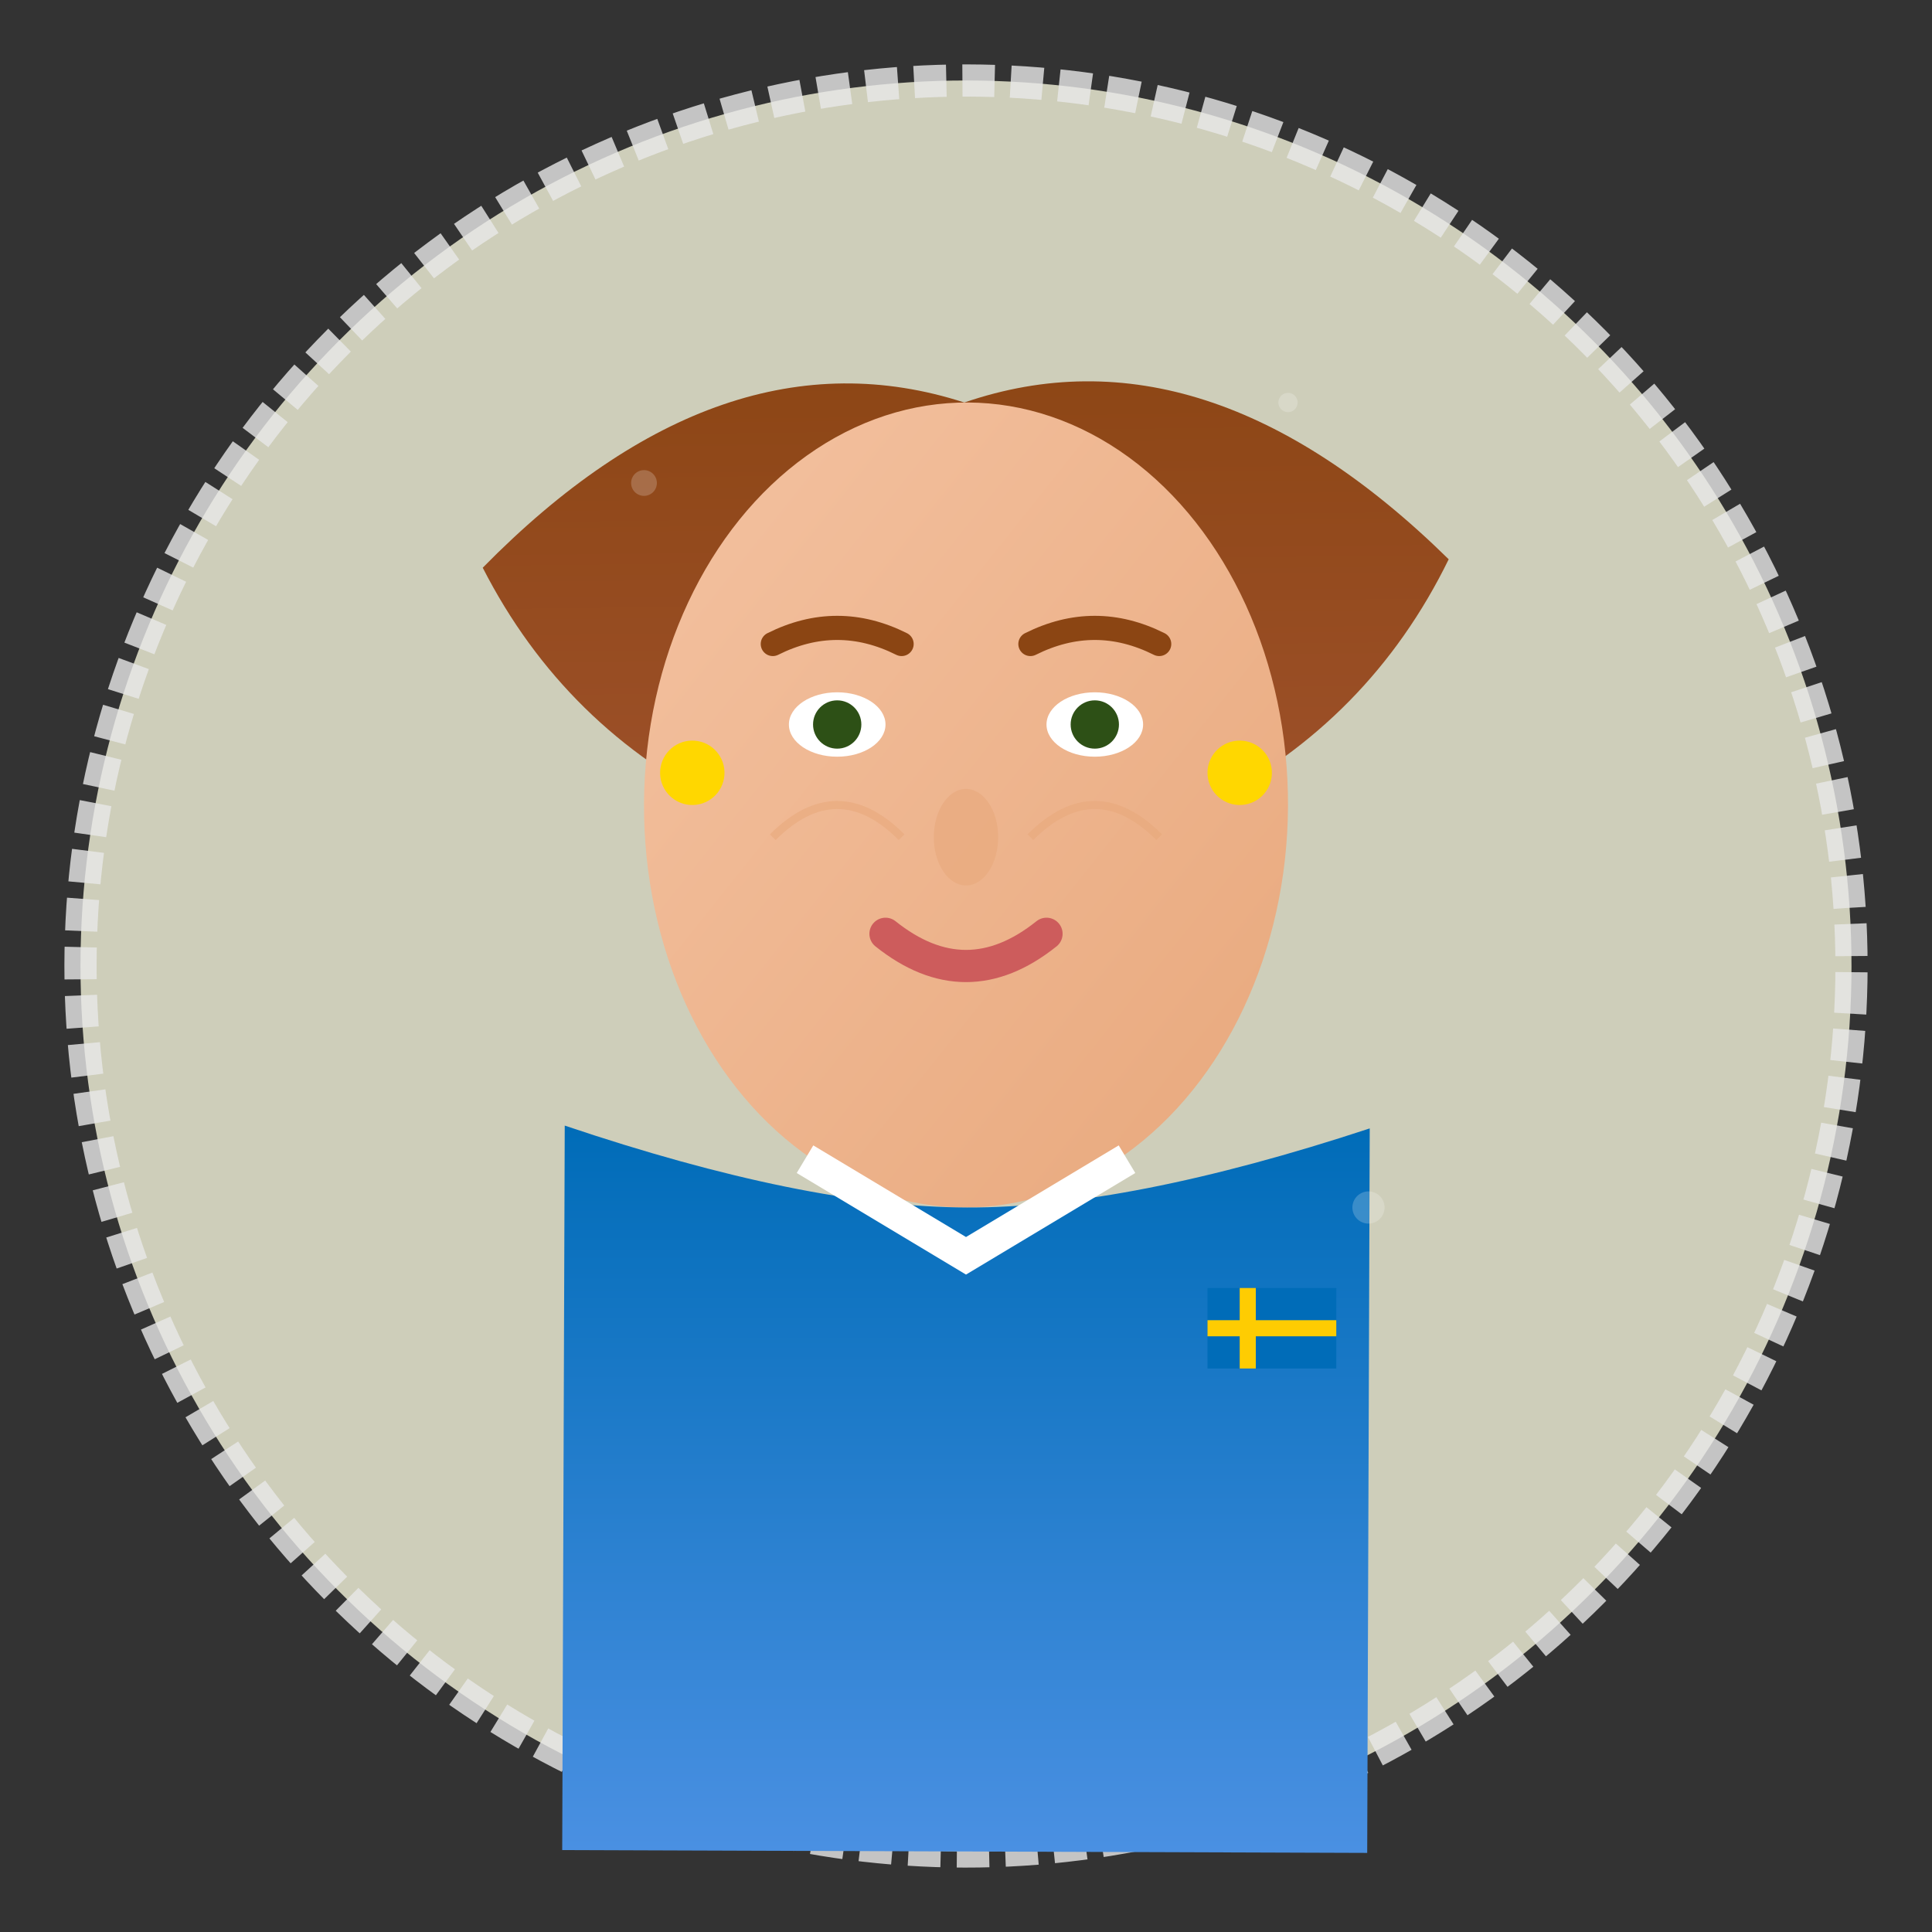
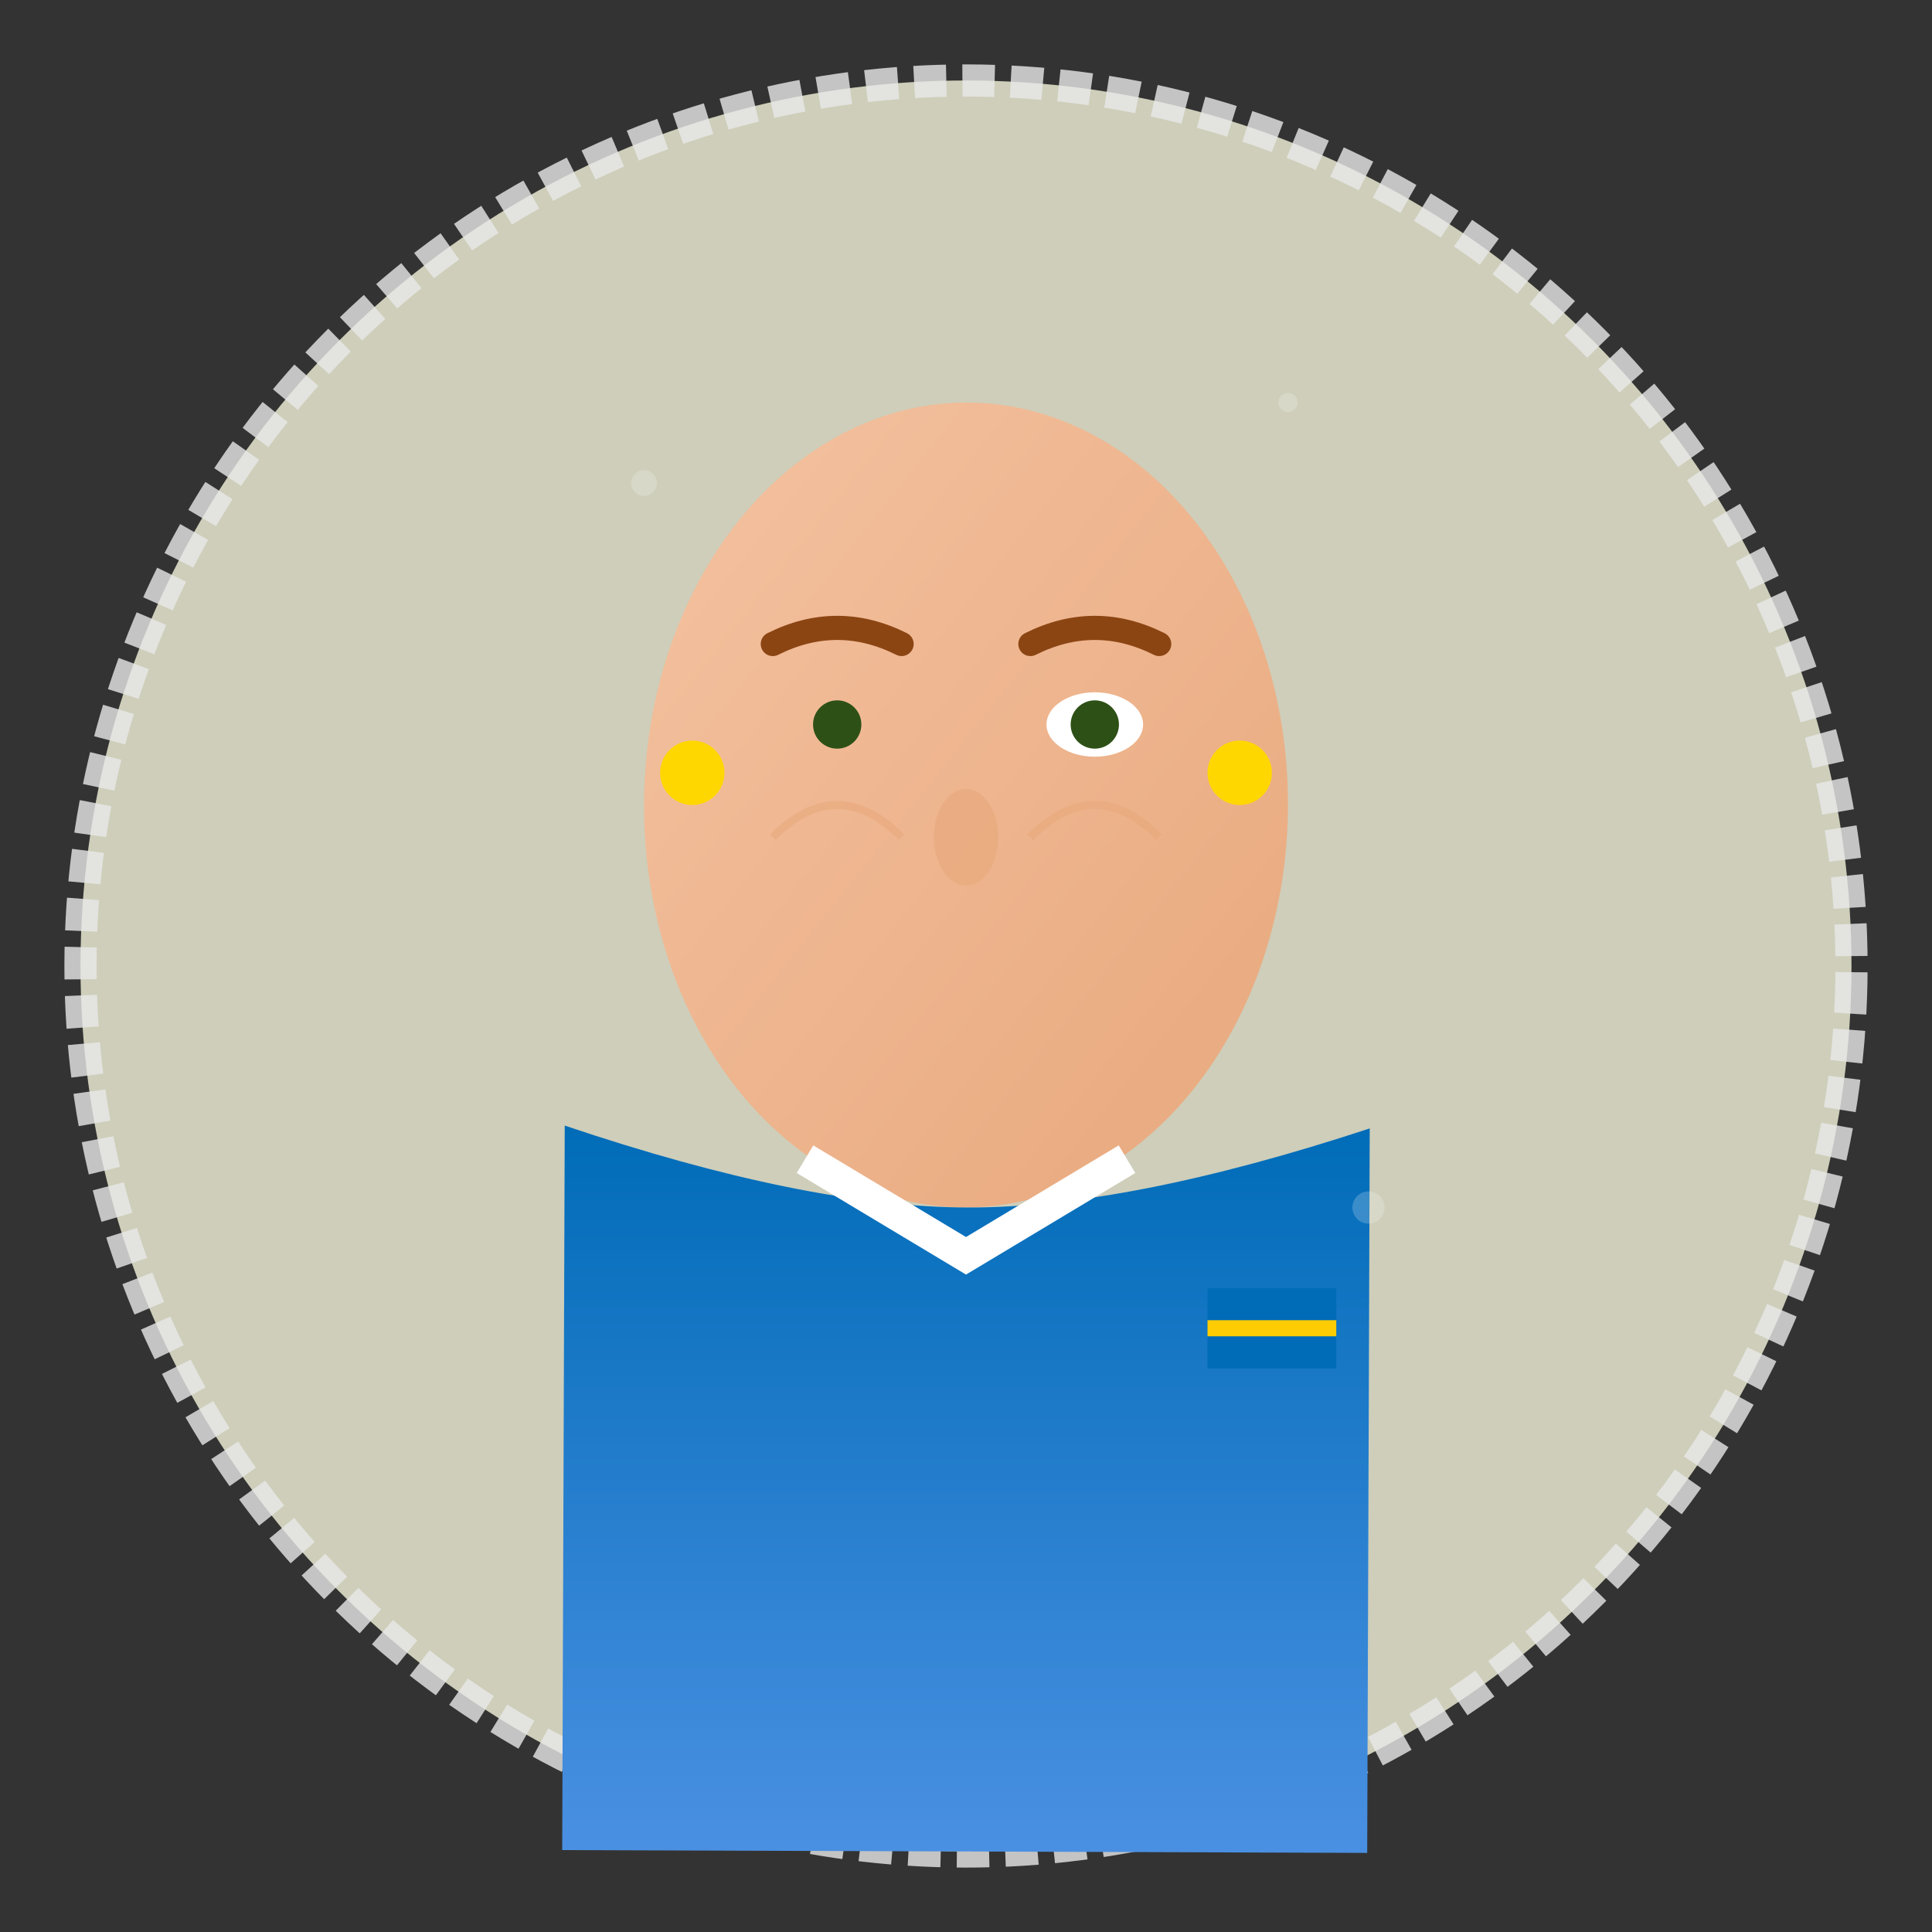
<svg xmlns="http://www.w3.org/2000/svg" viewBox="0 0 120 120" width="120" height="120">
  <rect x="0" y="0" width="120" height="120" fill="#333333" stroke="none" />
  <defs>
    <linearGradient id="skinGrad1" x1="0%" y1="0%" x2="100%" y2="100%">
      <stop offset="0%" style="stop-color:#F4C2A1;stop-opacity:1" />
      <stop offset="100%" style="stop-color:#E8A87C;stop-opacity:1" />
    </linearGradient>
    <linearGradient id="hairGrad1" x1="0%" y1="0%" x2="0%" y2="100%">
      <stop offset="0%" style="stop-color:#8B4513;stop-opacity:1" />
      <stop offset="100%" style="stop-color:#A0522D;stop-opacity:1" />
    </linearGradient>
    <linearGradient id="clothingGrad1" x1="0%" y1="0%" x2="0%" y2="100%">
      <stop offset="0%" style="stop-color:#006CB8;stop-opacity:1" />
      <stop offset="100%" style="stop-color:#4A90E2;stop-opacity:1" />
    </linearGradient>
  </defs>
  <circle cx="60" cy="60" r="55" fill="#F5F5DC" stroke="#E8E8E8" stroke-width="2" transform="rotate(1 60 60)" stroke-dasharray="2,1" opacity="0.8" />
-   <path d="M30 35 Q45 20 60 25 Q75 20 90 35 Q85 45 75 50 Q60 55 45 50 Q35 45 30 35" fill="url(#hairGrad1)" transform="rotate(-0.5 60 37)" />
  <ellipse cx="60" cy="50" rx="20" ry="25" fill="url(#skinGrad1)" transform="rotate(0.3 60 50)" />
-   <ellipse cx="52" cy="45" rx="3" ry="2" fill="white" />
  <ellipse cx="68" cy="45" rx="3" ry="2" fill="white" />
  <circle cx="52" cy="45" r="1.5" fill="#2D5016" />
  <circle cx="68" cy="45" r="1.5" fill="#2D5016" />
  <path d="M48 40 Q52 38 56 40" stroke="#8B4513" stroke-width="1.5" fill="none" stroke-linecap="round" />
  <path d="M64 40 Q68 38 72 40" stroke="#8B4513" stroke-width="1.5" fill="none" stroke-linecap="round" />
  <ellipse cx="60" cy="52" rx="2" ry="3" fill="#E8A87C" opacity="0.6" />
-   <path d="M55 58 Q60 62 65 58" stroke="#CD5C5C" stroke-width="2" fill="none" stroke-linecap="round" />
  <path d="M35 70 Q50 75 60 75 Q70 75 85 70 L85 115 Q60 115 35 115 Z" fill="url(#clothingGrad1)" transform="rotate(0.2 60 92)" />
  <path d="M50 72 L60 78 L70 72" stroke="white" stroke-width="2" fill="none" />
  <circle cx="43" cy="48" r="2" fill="#FFD700" transform="rotate(10 43 48)" />
  <circle cx="77" cy="48" r="2" fill="#FFD700" transform="rotate(-10 77 48)" />
  <path d="M48 52 Q52 48 56 52" stroke="#E8A87C" stroke-width="0.5" fill="none" opacity="0.6" />
  <path d="M64 52 Q68 48 72 52" stroke="#E8A87C" stroke-width="0.5" fill="none" opacity="0.6" />
  <g transform="translate(75, 80)">
    <rect x="0" y="0" width="8" height="5" fill="#006CB8" />
    <rect x="0" y="2" width="8" height="1" fill="#FECC02" />
-     <rect x="2" y="0" width="1" height="5" fill="#FECC02" />
  </g>
  <g fill="#FFFFFF" opacity="0.2">
    <circle cx="40" cy="30" r="0.8" transform="rotate(45 40 30)" />
    <circle cx="80" cy="25" r="0.6" transform="rotate(-30 80 25)" />
    <circle cx="85" cy="75" r="1" transform="rotate(60 85 75)" />
  </g>
</svg>